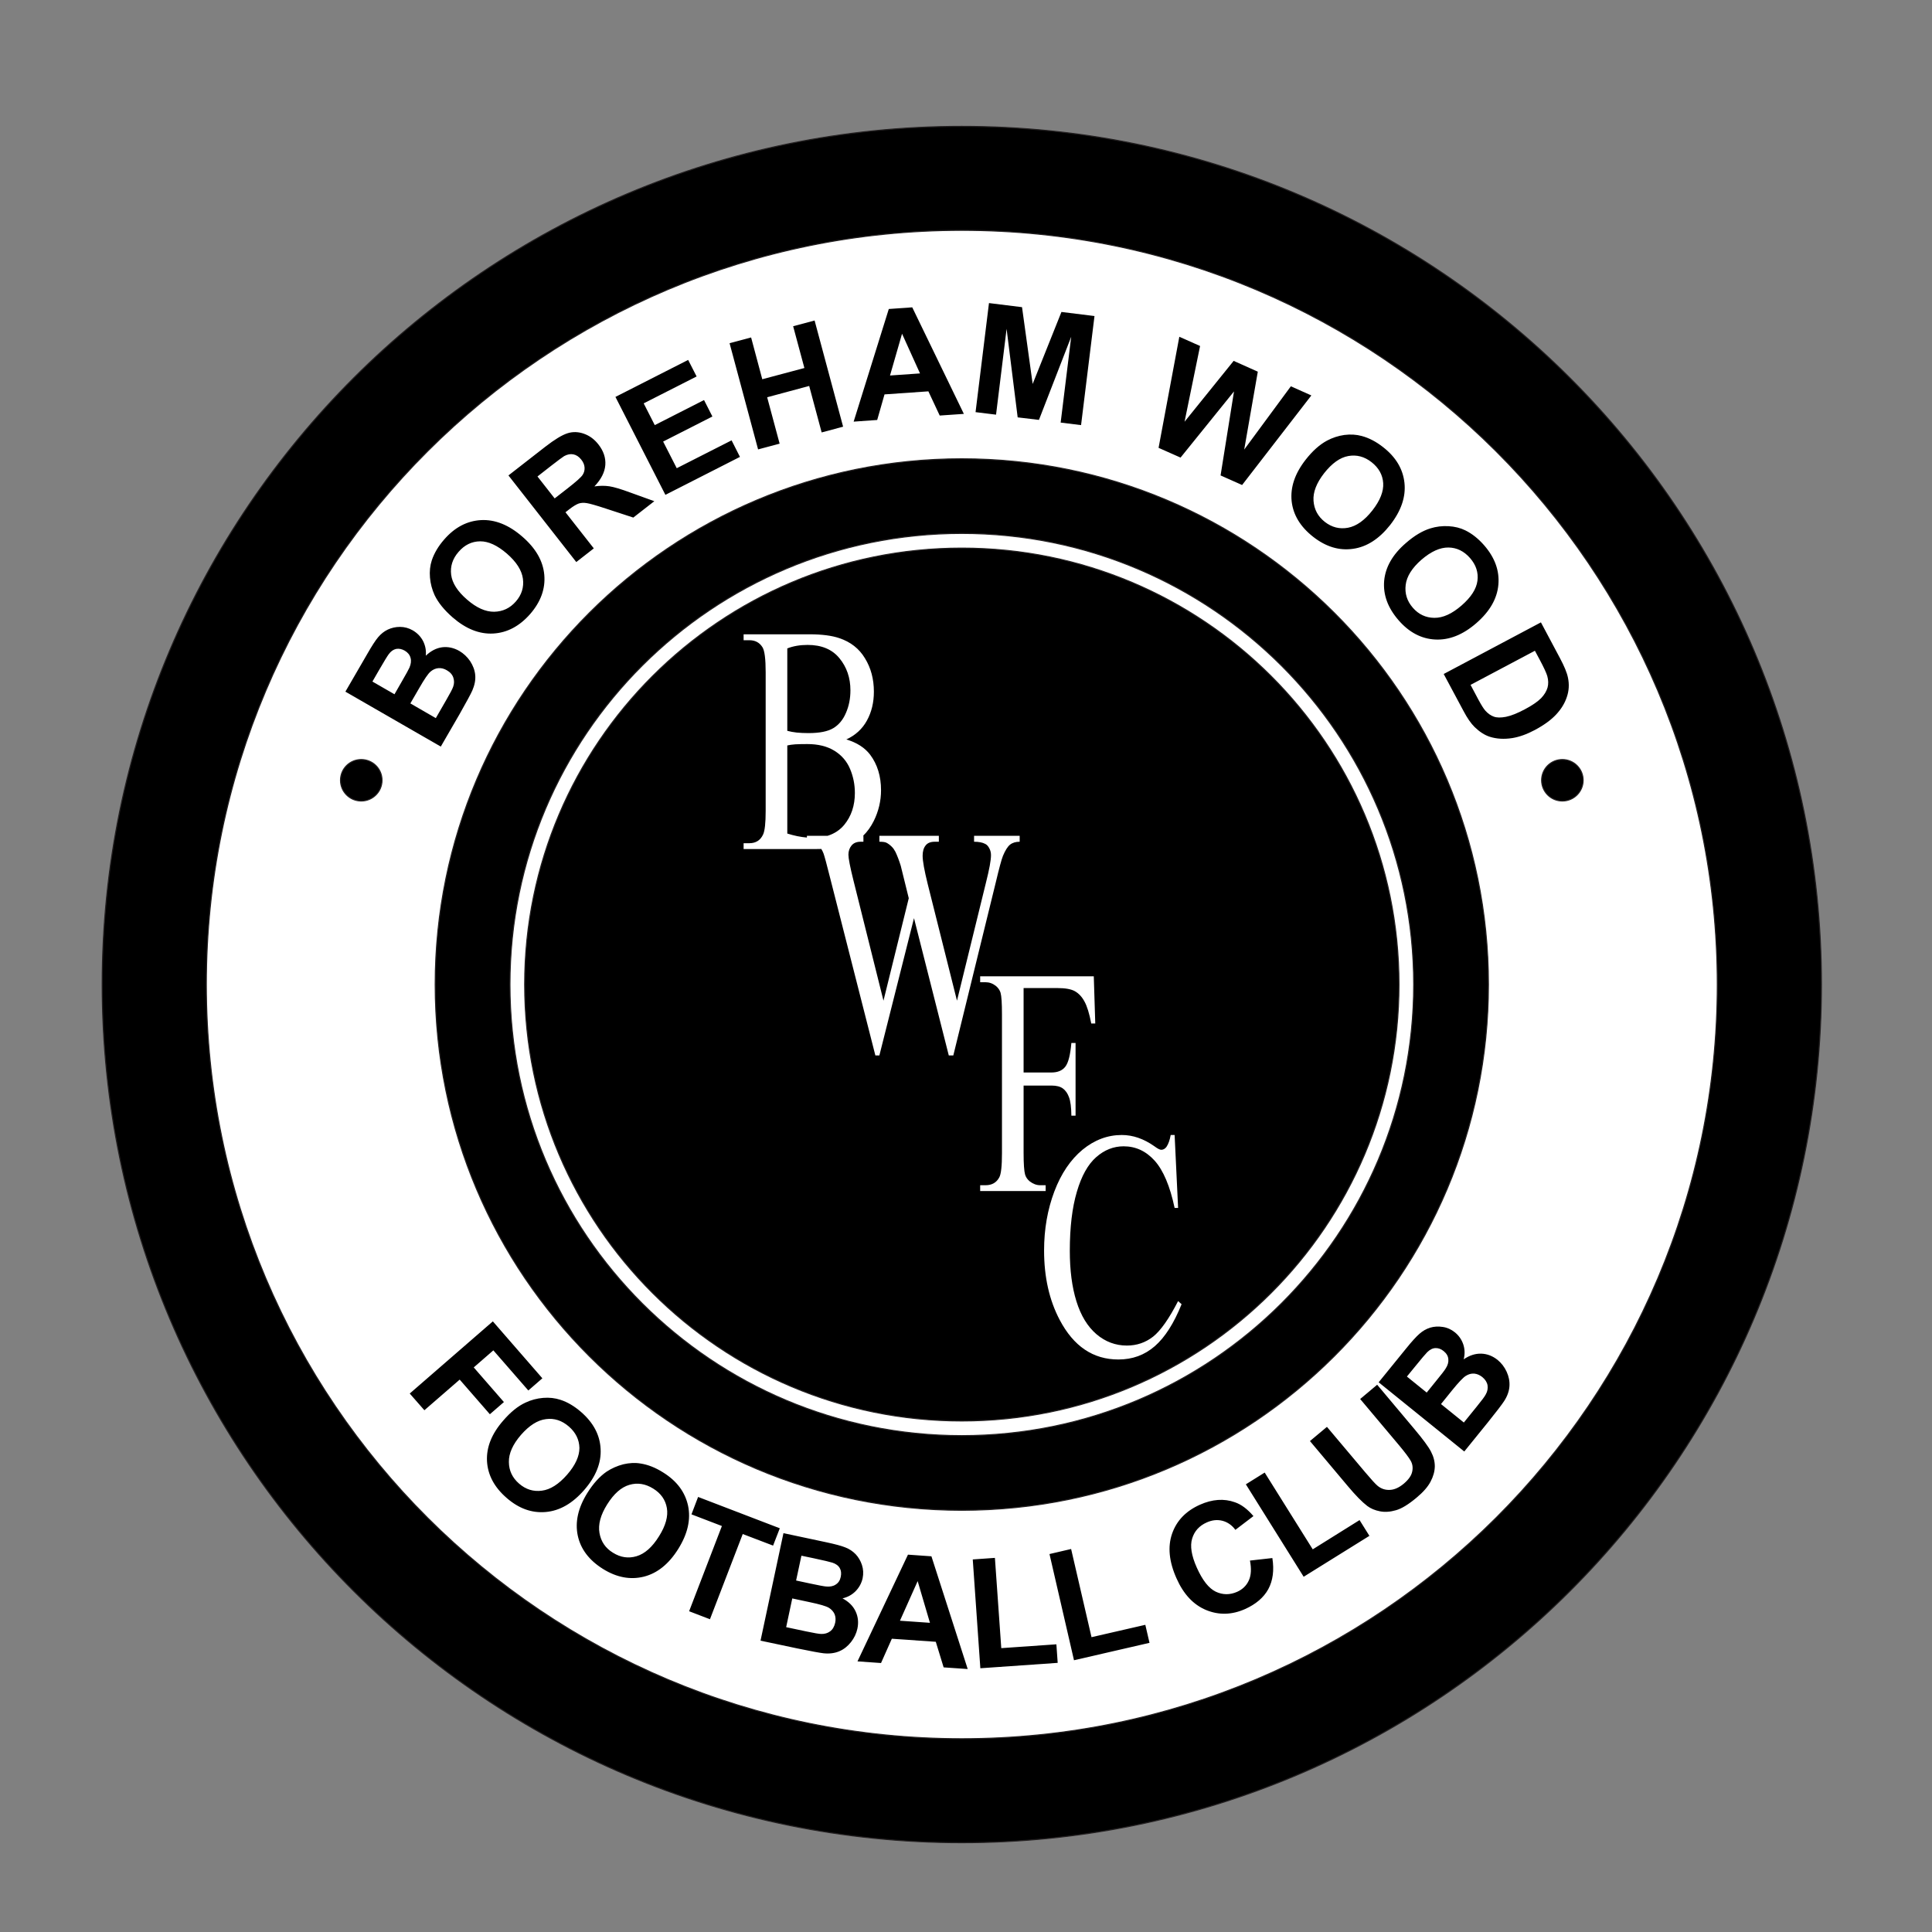
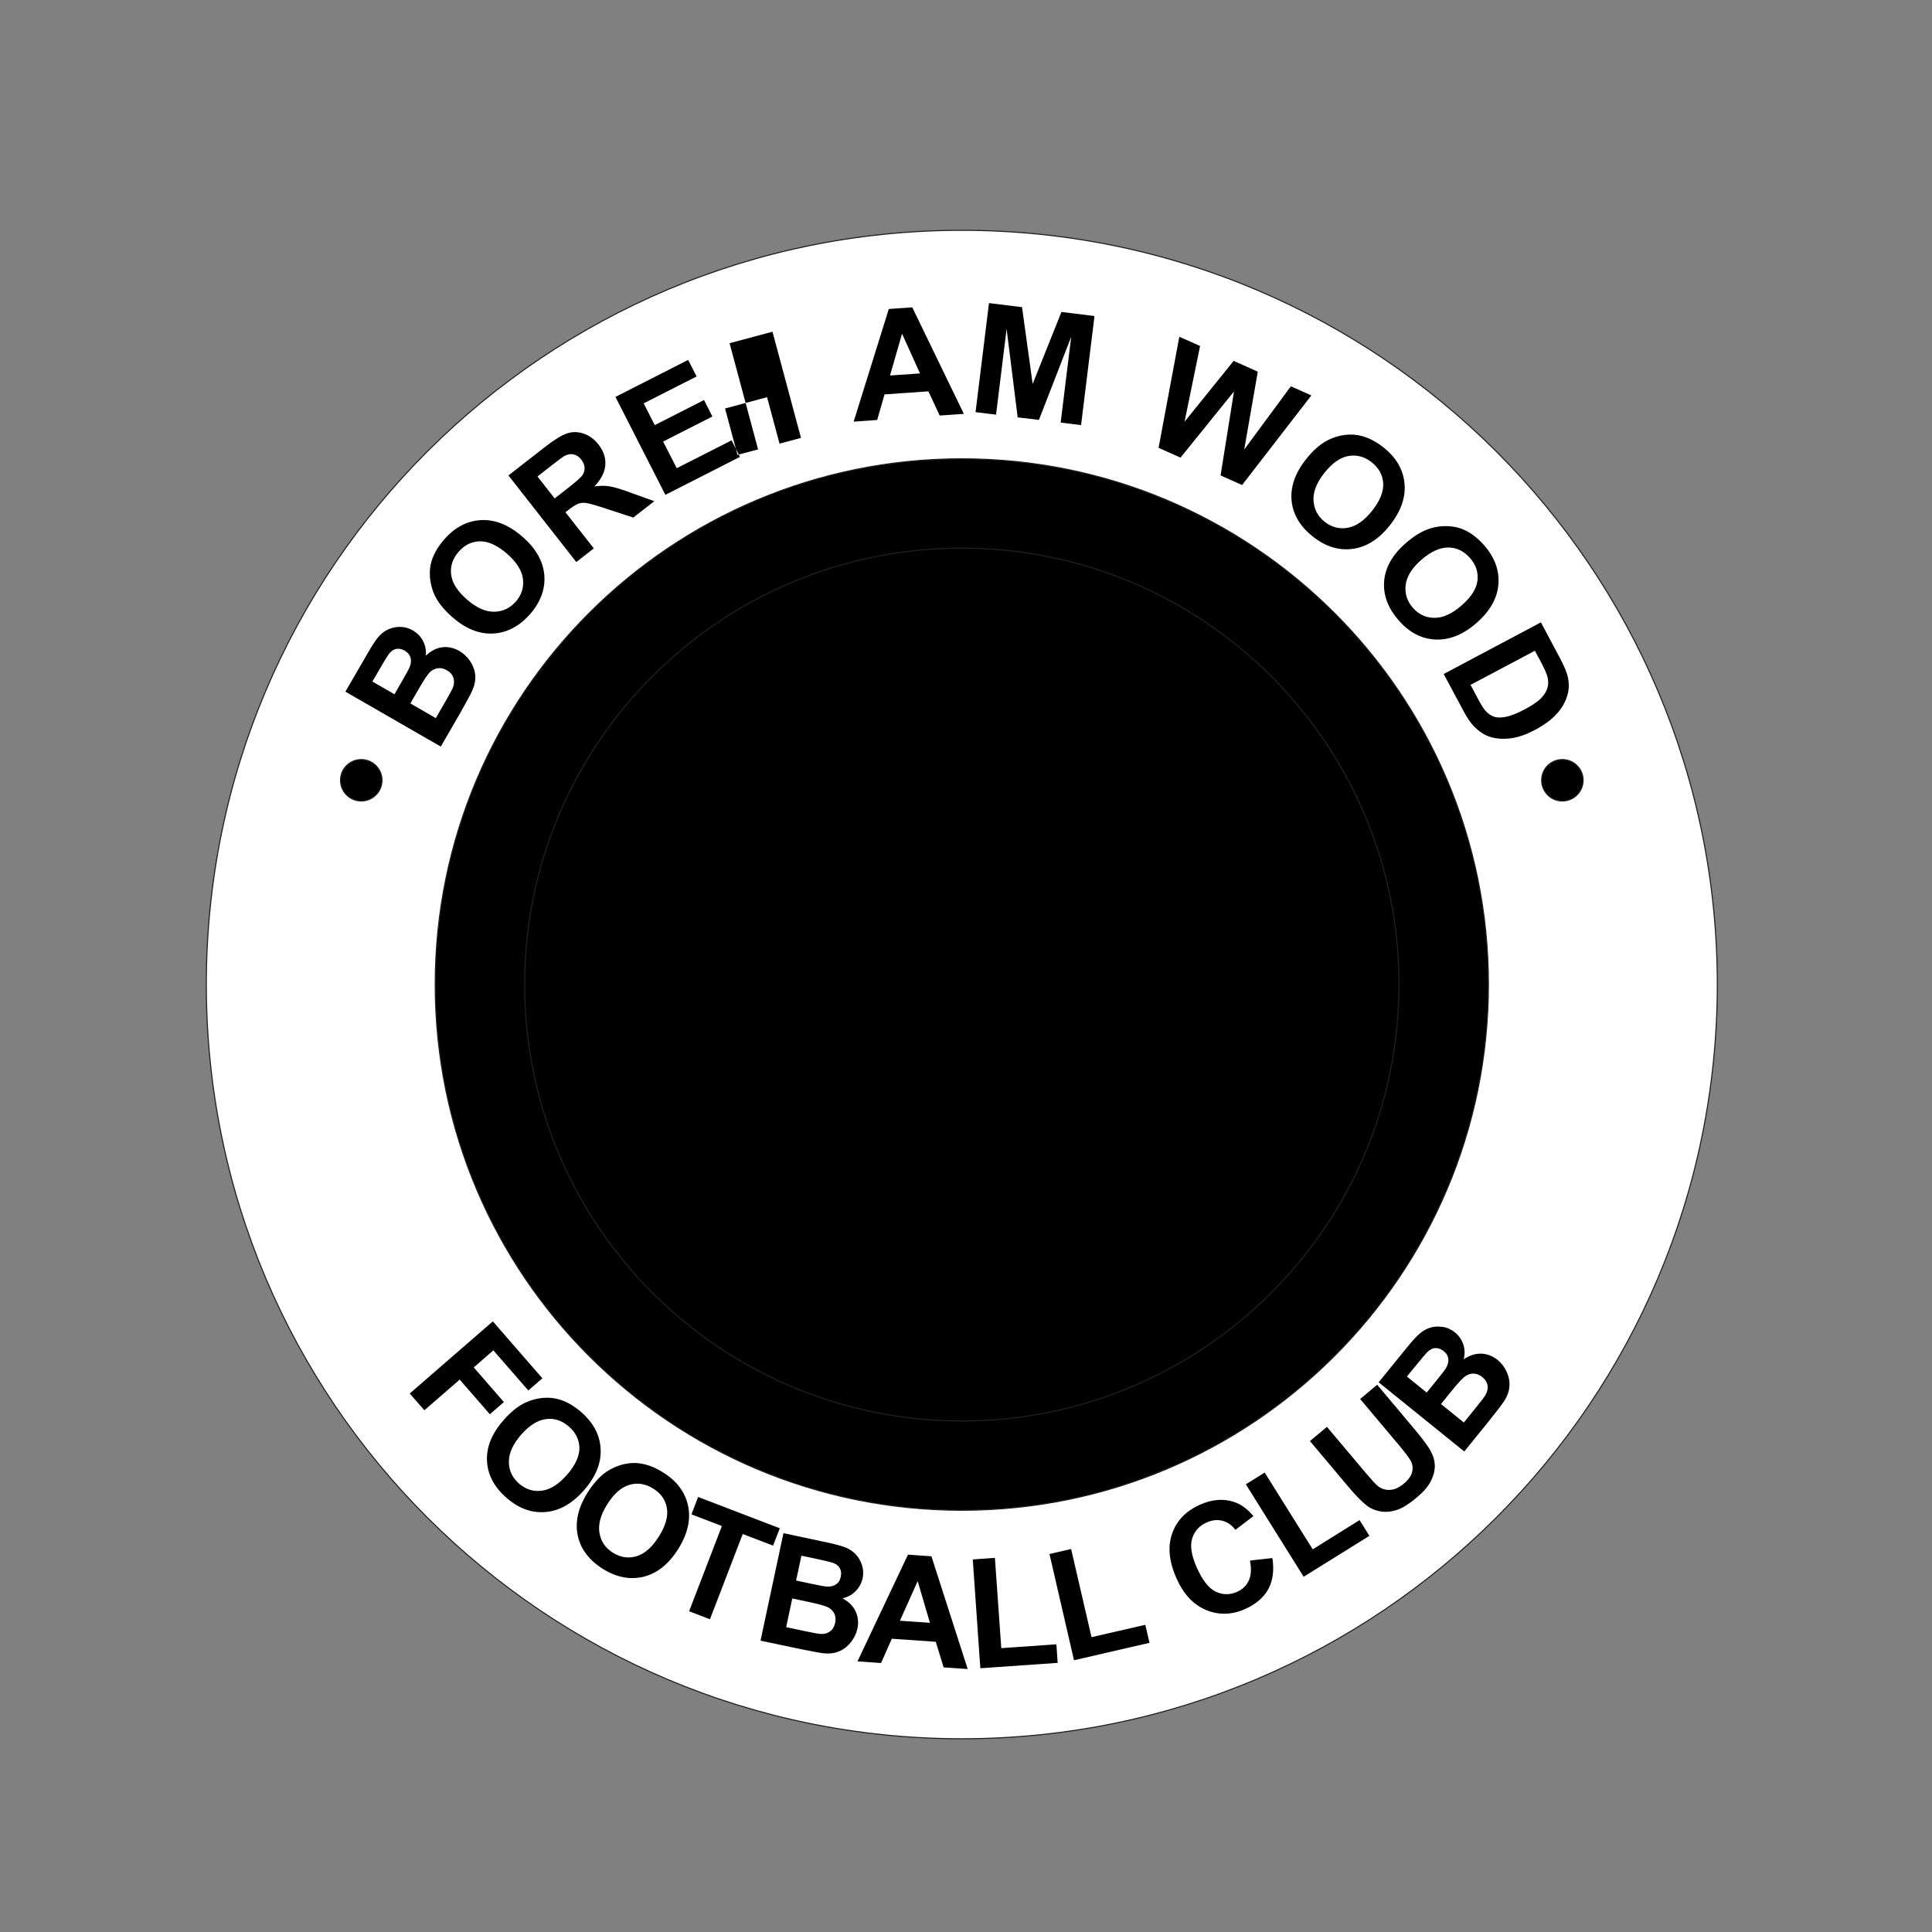
<svg xmlns="http://www.w3.org/2000/svg" version="1.1" id="Слой_1" x="0px" y="0px" viewBox="0 0 1024 1024" style="enable-background:new 0 0 1024 1024;" xml:space="preserve">
  <rect x="0" y="0" width="1024" height="1024" fill="#808080" stroke="none" />
  <style type="text/css">
	.st0{fill-rule:evenodd;clip-rule:evenodd;stroke:#221F20;stroke-width:0.571;stroke-miterlimit:10;}
	.st1{fill-rule:evenodd;clip-rule:evenodd;fill:#FFFFFF;stroke:#221F20;stroke-width:0.571;stroke-miterlimit:10;}
	.st2{fill:#FFFFFF;}
</style>
  <g>
-     <path class="st0" d="M509.761,66.979c251.643,0,455.634,203.65,455.634,454.82   c0,251.217-203.991,454.867-455.634,454.867c-251.596,0-455.59-203.65-455.59-454.867   C54.17,270.629,258.165,66.979,509.761,66.979L509.761,66.979z" />
    <path class="st1" d="M509.761,122.067c221.186,0,400.454,178.967,400.454,399.733   c0,220.814-179.268,399.779-400.454,399.779c-221.14,0-400.409-178.965-400.409-399.779   C109.352,301.033,288.62,122.067,509.761,122.067L509.761,122.067z" />
    <path class="st0" d="M509.761,243.177c154.175,0,279.138,124.755,279.138,278.623   c0,153.913-124.963,278.671-279.138,278.671c-154.128,0-279.094-124.758-279.094-278.671   C230.667,367.932,355.633,243.177,509.761,243.177L509.761,243.177z" />
-     <path class="st1" d="M509.761,282.717c132.313,0,239.534,107.038,239.534,239.083   c0,132.092-107.221,239.13-239.534,239.13c-132.268,0-239.488-107.038-239.488-239.13   C270.273,389.755,377.493,282.717,509.761,282.717L509.761,282.717z" />
    <path class="st0" d="M509.761,290.513c127.968,0,231.723,103.578,231.723,231.286   c0,127.753-103.754,231.334-231.723,231.334c-127.924,0-231.677-103.581-231.677-231.334   C278.084,394.092,381.837,290.513,509.761,290.513L509.761,290.513z" />
-     <path d="M183.065,366.594l11.692-20.162c2.31-4.014,4.159-6.92,5.638-8.673   c1.479-1.753,3.188-3.138,5.129-4.061c1.988-0.923,4.113-1.43,6.47-1.43   s4.622,0.6,6.793,1.846c2.357,1.384,4.206,3.276,5.454,5.675   c1.201,2.4,1.71,4.983,1.433,7.752c2.681-2.538,5.546-4.06,8.689-4.476   c3.097-0.369,6.1,0.277,9.058,1.938c2.265,1.338,4.206,3.138,5.777,5.444   c1.525,2.353,2.449,4.799,2.68,7.382c0.231,2.584-0.324,5.352-1.571,8.213   c-0.786,1.799-3.05,5.951-6.747,12.503l-9.937,17.163L183.065,366.594z    M197.392,361.242l11.693,6.736l3.836-6.69c2.31-3.967,3.651-6.459,4.113-7.474   c0.786-1.892,1.017-3.599,0.554-5.167c-0.416-1.569-1.433-2.815-3.05-3.783   c-1.571-0.877-3.096-1.2-4.575-0.923c-1.479,0.323-2.819,1.246-3.974,2.861   c-0.693,0.922-2.449,3.783-5.223,8.581L197.392,361.242z M217.495,372.822   l13.495,7.797l5.454-9.458c2.126-3.645,3.373-6.043,3.743-7.151   c0.601-1.661,0.601-3.276,0.092-4.844c-0.508-1.569-1.664-2.906-3.466-3.921   c-1.479-0.877-3.004-1.246-4.483-1.108c-1.479,0.138-2.865,0.738-4.159,1.846   c-1.295,1.108-3.236,3.967-5.916,8.628L217.495,372.822z M239.91,327.239   c-4.483-3.922-7.672-7.843-9.567-11.81c-1.34-2.953-2.171-6.044-2.449-9.32   c-0.277-3.276,0.047-6.32,0.971-9.135c1.248-3.737,3.419-7.428,6.516-10.981   c5.638-6.505,12.155-9.919,19.595-10.334c7.394-0.369,14.697,2.538,21.86,8.766   c7.117,6.137,10.999,12.919,11.646,20.254c0.646,7.336-1.849,14.257-7.44,20.716   c-5.685,6.505-12.247,9.965-19.595,10.38   C254.098,336.19,246.935,333.33,239.91,327.239L239.91,327.239z M247.581,317.827   c4.991,4.337,9.752,6.459,14.327,6.413c4.575-0.092,8.411-1.891,11.507-5.444   c3.05-3.506,4.345-7.52,3.744-12.042c-0.602-4.475-3.42-8.904-8.504-13.333   c-5.084-4.383-9.798-6.552-14.188-6.505c-4.437,0.046-8.226,1.891-11.415,5.582   c-3.189,3.645-4.483,7.705-3.929,12.134   C239.679,309.015,242.498,313.444,247.581,317.827L247.581,317.827z M305.442,297.896   l-35.955-45.906l19.549-15.225c4.945-3.829,8.827-6.182,11.693-7.105   c2.865-0.923,5.823-0.83,8.781,0.231c3.004,1.062,5.545,2.953,7.671,5.675   c2.681,3.415,3.929,7.059,3.651,10.889c-0.278,3.829-2.219,7.613-5.777,11.35   c2.912-0.415,5.593-0.415,7.995-0.046c2.403,0.37,6.1,1.476,11.091,3.322   l12.663,4.568l-11.138,8.674l-14.511-4.752c-5.177-1.707-8.596-2.676-10.168-2.907   c-1.617-0.277-3.05-0.185-4.298,0.231c-1.248,0.461-2.958,1.476-5.083,3.137   l-1.895,1.477l15.019,19.147L305.442,297.896z M293.982,264.169l6.885-5.352   c4.437-3.46,7.071-5.813,7.903-7.059c0.832-1.246,1.156-2.584,1.062-3.968   c-0.092-1.43-0.646-2.814-1.755-4.199c-1.202-1.522-2.588-2.445-4.16-2.768   c-1.571-0.323-3.188,0-4.899,0.923c-0.831,0.508-3.143,2.215-6.886,5.121   l-7.256,5.675L293.982,264.169z M352.675,262.278l-26.482-51.905l38.544-19.608   l4.483,8.766l-28.053,14.257l5.87,11.534l26.112-13.288l4.437,8.719   l-26.111,13.288l7.209,14.118l29.069-14.764l4.437,8.766L352.675,262.278z    M401.801,238.194l-15.112-56.287l11.416-3.045l5.916,22.146l22.322-5.952   l-5.962-22.146l11.369-3.045l15.113,56.287l-11.369,3.045l-6.609-24.637   l-22.276,5.998l6.609,24.591L401.801,238.194z M510.869,219.37l-12.801,0.876   l-6.008-12.826l-23.246,1.614l-3.882,13.564l-12.478,0.877l18.625-59.702   l12.432-0.876L510.869,219.37z M487.624,197.916l-9.521-21.038l-6.378,22.146   L487.624,197.916z M517.062,218.447l7.117-57.81l17.518,2.168l5.636,40.693   l15.254-38.156l17.515,2.168l-7.117,57.81l-10.814-1.338l5.592-45.491   l-17.101,44.061l-11.275-1.338l-5.87-46.922l-5.592,45.491L517.062,218.447z    M614.067,237.364l11-58.871l11.001,4.89l-8.228,40.139l26.021-32.25   l12.8,5.721l-7.208,41.293l24.723-33.542l10.862,4.844l-36.696,47.475   l-11.414-5.075l7.117-44.523l-28.329,35.065L614.067,237.364z M692.034,243.638   c3.65-4.66,7.439-8.028,11.323-10.104c2.864-1.523,5.914-2.538,9.195-2.999   c3.284-0.415,6.334-0.231,9.198,0.554c3.789,1.015,7.581,2.953,11.323,5.905   c6.748,5.26,10.536,11.581,11.323,18.962c0.786,7.382-1.755,14.81-7.578,22.285   c-5.822,7.382-12.387,11.627-19.69,12.642   c-7.3,1.061-14.326-1.061-21.073-6.321c-6.839-5.353-10.675-11.673-11.462-18.963   C683.853,258.264,686.303,250.974,692.034,243.638L692.034,243.638z M701.832,250.789   c-4.067,5.214-5.961,10.104-5.639,14.625c0.322,4.568,2.311,8.305,6.009,11.212   c3.697,2.86,7.764,3.922,12.248,3.091c4.436-0.831,8.781-3.876,12.939-9.182   c4.114-5.26,6.009-10.104,5.731-14.487c-0.278-4.382-2.359-8.074-6.148-11.072   c-3.836-2.999-7.947-4.06-12.339-3.276   C710.243,242.485,705.99,245.53,701.832,250.789L701.832,250.789z M745.133,287.838   c4.484-3.922,8.828-6.505,13.034-7.797c3.097-0.969,6.331-1.338,9.611-1.154   c3.284,0.185,6.239,0.923,8.876,2.215c3.558,1.753,6.886,4.383,10.028,7.981   c5.639,6.506,8.134,13.426,7.486,20.809c-0.647,7.381-4.528,14.164-11.692,20.392   c-7.117,6.182-14.373,9.043-21.768,8.674c-7.347-0.369-13.864-3.784-19.456-10.242   c-5.683-6.552-8.225-13.472-7.625-20.808   C734.275,300.618,738.111,293.882,745.133,287.838L745.133,287.838z M753.362,296.696   c-4.945,4.338-7.764,8.767-8.32,13.288c-0.556,4.567,0.695,8.581,3.789,12.134   c3.05,3.506,6.842,5.305,11.417,5.352c4.528,0.046,9.333-2.123,14.417-6.552   c5.039-4.383,7.859-8.766,8.411-13.103c0.556-4.383-0.739-8.397-3.928-12.042   c-3.189-3.645-7.025-5.537-11.462-5.583   C763.203,290.145,758.445,292.313,753.362,296.696L753.362,296.696z M816.722,329.869   l10.12,19.009c2.264,4.244,3.698,7.705,4.206,10.289   c0.739,3.506,0.556,6.92-0.6,10.289c-1.108,3.367-3.05,6.459-5.731,9.319   c-2.681,2.861-6.425,5.583-11.275,8.167c-4.253,2.261-8.181,3.645-11.831,4.244   c-4.392,0.692-8.411,0.462-12.017-0.692c-2.728-0.876-5.361-2.584-7.995-5.121   c-1.942-1.891-3.928-4.752-5.961-8.627l-10.445-19.516L816.722,329.869z    M813.533,344.91l-34.107,18.086l4.114,7.751   c1.569,2.907,2.816,4.937,3.833,6.044c1.342,1.43,2.775,2.491,4.392,3.045   c1.617,0.599,3.742,0.599,6.422,0.092c2.681-0.554,6.009-1.846,9.984-3.968   c4.019-2.123,6.839-4.106,8.642-5.905c1.756-1.846,2.867-3.738,3.42-5.629   c0.508-1.892,0.464-3.922-0.139-6.09c-0.461-1.615-1.803-4.522-4.067-8.767   L813.533,344.91z" />
+     <path d="M183.065,366.594l11.692-20.162c2.31-4.014,4.159-6.92,5.638-8.673   c1.479-1.753,3.188-3.138,5.129-4.061c1.988-0.923,4.113-1.43,6.47-1.43   s4.622,0.6,6.793,1.846c2.357,1.384,4.206,3.276,5.454,5.675   c1.201,2.4,1.71,4.983,1.433,7.752c2.681-2.538,5.546-4.06,8.689-4.476   c3.097-0.369,6.1,0.277,9.058,1.938c2.265,1.338,4.206,3.138,5.777,5.444   c1.525,2.353,2.449,4.799,2.68,7.382c0.231,2.584-0.324,5.352-1.571,8.213   c-0.786,1.799-3.05,5.951-6.747,12.503l-9.937,17.163L183.065,366.594z    M197.392,361.242l11.693,6.736l3.836-6.69c2.31-3.967,3.651-6.459,4.113-7.474   c0.786-1.892,1.017-3.599,0.554-5.167c-0.416-1.569-1.433-2.815-3.05-3.783   c-1.571-0.877-3.096-1.2-4.575-0.923c-1.479,0.323-2.819,1.246-3.974,2.861   c-0.693,0.922-2.449,3.783-5.223,8.581L197.392,361.242z M217.495,372.822   l13.495,7.797l5.454-9.458c2.126-3.645,3.373-6.043,3.743-7.151   c0.601-1.661,0.601-3.276,0.092-4.844c-0.508-1.569-1.664-2.906-3.466-3.921   c-1.479-0.877-3.004-1.246-4.483-1.108c-1.479,0.138-2.865,0.738-4.159,1.846   c-1.295,1.108-3.236,3.967-5.916,8.628L217.495,372.822z M239.91,327.239   c-4.483-3.922-7.672-7.843-9.567-11.81c-1.34-2.953-2.171-6.044-2.449-9.32   c-0.277-3.276,0.047-6.32,0.971-9.135c1.248-3.737,3.419-7.428,6.516-10.981   c5.638-6.505,12.155-9.919,19.595-10.334c7.394-0.369,14.697,2.538,21.86,8.766   c7.117,6.137,10.999,12.919,11.646,20.254c0.646,7.336-1.849,14.257-7.44,20.716   c-5.685,6.505-12.247,9.965-19.595,10.38   C254.098,336.19,246.935,333.33,239.91,327.239L239.91,327.239z M247.581,317.827   c4.991,4.337,9.752,6.459,14.327,6.413c4.575-0.092,8.411-1.891,11.507-5.444   c3.05-3.506,4.345-7.52,3.744-12.042c-0.602-4.475-3.42-8.904-8.504-13.333   c-5.084-4.383-9.798-6.552-14.188-6.505c-4.437,0.046-8.226,1.891-11.415,5.582   c-3.189,3.645-4.483,7.705-3.929,12.134   C239.679,309.015,242.498,313.444,247.581,317.827L247.581,317.827z M305.442,297.896   l-35.955-45.906l19.549-15.225c4.945-3.829,8.827-6.182,11.693-7.105   c2.865-0.923,5.823-0.83,8.781,0.231c3.004,1.062,5.545,2.953,7.671,5.675   c2.681,3.415,3.929,7.059,3.651,10.889c-0.278,3.829-2.219,7.613-5.777,11.35   c2.912-0.415,5.593-0.415,7.995-0.046c2.403,0.37,6.1,1.476,11.091,3.322   l12.663,4.568l-11.138,8.674l-14.511-4.752c-5.177-1.707-8.596-2.676-10.168-2.907   c-1.617-0.277-3.05-0.185-4.298,0.231c-1.248,0.461-2.958,1.476-5.083,3.137   l-1.895,1.477l15.019,19.147L305.442,297.896z M293.982,264.169l6.885-5.352   c4.437-3.46,7.071-5.813,7.903-7.059c0.832-1.246,1.156-2.584,1.062-3.968   c-0.092-1.43-0.646-2.814-1.755-4.199c-1.202-1.522-2.588-2.445-4.16-2.768   c-1.571-0.323-3.188,0-4.899,0.923c-0.831,0.508-3.143,2.215-6.886,5.121   l-7.256,5.675L293.982,264.169z M352.675,262.278l-26.482-51.905l38.544-19.608   l4.483,8.766l-28.053,14.257l5.87,11.534l26.112-13.288l4.437,8.719   l-26.111,13.288l7.209,14.118l29.069-14.764l4.437,8.766L352.675,262.278z    M401.801,238.194l-15.112-56.287l11.416-3.045l5.916,22.146l-5.962-22.146l11.369-3.045l15.113,56.287l-11.369,3.045l-6.609-24.637   l-22.276,5.998l6.609,24.591L401.801,238.194z M510.869,219.37l-12.801,0.876   l-6.008-12.826l-23.246,1.614l-3.882,13.564l-12.478,0.877l18.625-59.702   l12.432-0.876L510.869,219.37z M487.624,197.916l-9.521-21.038l-6.378,22.146   L487.624,197.916z M517.062,218.447l7.117-57.81l17.518,2.168l5.636,40.693   l15.254-38.156l17.515,2.168l-7.117,57.81l-10.814-1.338l5.592-45.491   l-17.101,44.061l-11.275-1.338l-5.87-46.922l-5.592,45.491L517.062,218.447z    M614.067,237.364l11-58.871l11.001,4.89l-8.228,40.139l26.021-32.25   l12.8,5.721l-7.208,41.293l24.723-33.542l10.862,4.844l-36.696,47.475   l-11.414-5.075l7.117-44.523l-28.329,35.065L614.067,237.364z M692.034,243.638   c3.65-4.66,7.439-8.028,11.323-10.104c2.864-1.523,5.914-2.538,9.195-2.999   c3.284-0.415,6.334-0.231,9.198,0.554c3.789,1.015,7.581,2.953,11.323,5.905   c6.748,5.26,10.536,11.581,11.323,18.962c0.786,7.382-1.755,14.81-7.578,22.285   c-5.822,7.382-12.387,11.627-19.69,12.642   c-7.3,1.061-14.326-1.061-21.073-6.321c-6.839-5.353-10.675-11.673-11.462-18.963   C683.853,258.264,686.303,250.974,692.034,243.638L692.034,243.638z M701.832,250.789   c-4.067,5.214-5.961,10.104-5.639,14.625c0.322,4.568,2.311,8.305,6.009,11.212   c3.697,2.86,7.764,3.922,12.248,3.091c4.436-0.831,8.781-3.876,12.939-9.182   c4.114-5.26,6.009-10.104,5.731-14.487c-0.278-4.382-2.359-8.074-6.148-11.072   c-3.836-2.999-7.947-4.06-12.339-3.276   C710.243,242.485,705.99,245.53,701.832,250.789L701.832,250.789z M745.133,287.838   c4.484-3.922,8.828-6.505,13.034-7.797c3.097-0.969,6.331-1.338,9.611-1.154   c3.284,0.185,6.239,0.923,8.876,2.215c3.558,1.753,6.886,4.383,10.028,7.981   c5.639,6.506,8.134,13.426,7.486,20.809c-0.647,7.381-4.528,14.164-11.692,20.392   c-7.117,6.182-14.373,9.043-21.768,8.674c-7.347-0.369-13.864-3.784-19.456-10.242   c-5.683-6.552-8.225-13.472-7.625-20.808   C734.275,300.618,738.111,293.882,745.133,287.838L745.133,287.838z M753.362,296.696   c-4.945,4.338-7.764,8.767-8.32,13.288c-0.556,4.567,0.695,8.581,3.789,12.134   c3.05,3.506,6.842,5.305,11.417,5.352c4.528,0.046,9.333-2.123,14.417-6.552   c5.039-4.383,7.859-8.766,8.411-13.103c0.556-4.383-0.739-8.397-3.928-12.042   c-3.189-3.645-7.025-5.537-11.462-5.583   C763.203,290.145,758.445,292.313,753.362,296.696L753.362,296.696z M816.722,329.869   l10.12,19.009c2.264,4.244,3.698,7.705,4.206,10.289   c0.739,3.506,0.556,6.92-0.6,10.289c-1.108,3.367-3.05,6.459-5.731,9.319   c-2.681,2.861-6.425,5.583-11.275,8.167c-4.253,2.261-8.181,3.645-11.831,4.244   c-4.392,0.692-8.411,0.462-12.017-0.692c-2.728-0.876-5.361-2.584-7.995-5.121   c-1.942-1.891-3.928-4.752-5.961-8.627l-10.445-19.516L816.722,329.869z    M813.533,344.91l-34.107,18.086l4.114,7.751   c1.569,2.907,2.816,4.937,3.833,6.044c1.342,1.43,2.775,2.491,4.392,3.045   c1.617,0.599,3.742,0.599,6.422,0.092c2.681-0.554,6.009-1.846,9.984-3.968   c4.019-2.123,6.839-4.106,8.642-5.905c1.756-1.846,2.867-3.738,3.42-5.629   c0.508-1.892,0.464-3.922-0.139-6.09c-0.461-1.615-1.803-4.522-4.067-8.767   L813.533,344.91z" />
    <path d="M217.172,738.6l44.043-38.25l26.25,30.176l-7.441,6.457l-18.533-21.269   l-10.398,9.043l15.99,18.364l-7.441,6.457l-15.99-18.361l-18.717,16.239   L217.172,738.6z M266.715,752.948c3.882-4.522,7.81-7.704,11.831-9.551   c2.911-1.383,6.054-2.213,9.336-2.491c3.281-0.275,6.332,0.095,9.15,1.017   c3.743,1.2,7.394,3.366,10.999,6.504c6.47,5.63,9.937,12.134,10.306,19.516   c0.416,7.382-2.495,14.673-8.734,21.824c-6.193,7.104-12.94,10.978-20.335,11.626   c-7.348,0.644-14.235-1.8-20.704-7.43   c-6.563-5.674-10.029-12.178-10.445-19.516   C257.749,767.065,260.614,759.916,266.715,752.948L266.715,752.948z M276.096,760.56   c-4.298,4.983-6.471,9.782-6.377,14.348c0.046,4.569,1.848,8.352,5.407,11.443   c3.559,3.091,7.579,4.338,12.061,3.738c4.483-0.553,8.966-3.413,13.403-8.491   c4.39-5.027,6.516-9.782,6.516-14.164c-0.092-4.383-1.941-8.165-5.592-11.348   c-3.697-3.186-7.718-4.522-12.155-3.922   C284.924,752.717,280.533,755.486,276.096,760.56L276.096,760.56z M311.312,791.289   c3.142-5.03,6.563-8.768,10.167-11.26c2.727-1.797,5.685-3.091,8.873-3.922   c3.189-0.736,6.239-0.922,9.151-0.414c3.928,0.6,7.902,2.169,11.923,4.705   c7.302,4.522,11.692,10.429,13.264,17.672c1.525,7.243-0.185,14.9-5.222,22.93   c-4.991,7.982-11.091,12.873-18.255,14.673   c-7.164,1.752-14.373,0.414-21.629-4.108   c-7.348-4.613-11.831-10.517-13.356-17.669   C304.704,806.697,306.413,799.132,311.312,791.289L311.312,791.289z M321.803,797.379   c-3.512,5.583-4.852,10.656-4.067,15.131c0.785,4.522,3.143,8.029,7.164,10.473   c3.974,2.491,8.134,3.138,12.478,1.847c4.344-1.291,8.318-4.799,11.877-10.521   c3.559-5.627,4.945-10.656,4.206-14.995c-0.74-4.335-3.143-7.796-7.256-10.334   c-4.159-2.583-8.365-3.23-12.616-1.983   C329.29,788.242,325.361,791.702,321.803,797.379L321.803,797.379z M365.246,853.99   l17.376-45.171l-16.129-6.182l3.513-9.226l43.304,16.608l-3.559,9.182   l-16.083-6.135l-17.377,45.167L365.246,853.99z M415.25,812.605l22.784,4.844   c4.529,0.969,7.857,1.844,10.029,2.722c2.126,0.831,3.929,2.03,5.454,3.6   c1.479,1.569,2.588,3.461,3.327,5.674c0.74,2.261,0.878,4.613,0.37,7.06   c-0.602,2.674-1.849,4.935-3.744,6.874c-1.941,1.939-4.251,3.183-6.932,3.783   c3.281,1.752,5.592,4.013,6.932,6.874c1.34,2.816,1.664,5.908,0.971,9.182   c-0.555,2.583-1.711,4.983-3.42,7.152c-1.756,2.213-3.79,3.83-6.193,4.844   c-2.404,1.017-5.176,1.386-8.319,1.061c-1.941-0.231-6.608-1.061-13.957-2.583   l-19.456-4.105L415.25,812.605z M424.77,824.552l-2.819,13.151l7.533,1.613   c4.483,0.969,7.302,1.478,8.412,1.569c2.033,0.183,3.743-0.139,5.083-1.061   c1.386-0.878,2.265-2.217,2.634-4.06c0.369-1.8,0.231-3.322-0.508-4.613   c-0.74-1.339-2.079-2.308-3.928-2.908c-1.11-0.369-4.39-1.152-9.798-2.308   L424.77,824.552z M419.918,847.207l-3.235,15.225l10.675,2.261   c4.159,0.875,6.793,1.336,7.949,1.336c1.802,0.047,3.374-0.414,4.668-1.383   c1.34-0.969,2.219-2.491,2.681-4.522c0.37-1.708,0.231-3.23-0.324-4.613   c-0.601-1.339-1.617-2.491-3.05-3.369c-1.479-0.875-4.807-1.844-10.075-2.952   L419.918,847.207z M512.903,884.623l-12.755-0.878l-4.159-13.561l-23.293-1.617   l-5.731,12.873l-12.478-0.878l26.759-56.563l12.432,0.875L512.903,884.623z    M492.892,860.124l-6.516-22.099l-9.382,20.991L492.892,860.124z M519.603,884.21   l-4.019-57.674l11.739-0.83l3.372,47.845l29.21-2.03l0.692,9.829   L519.603,884.21z M569.239,879.963l-12.987-56.288l11.462-2.674l10.814,46.737   l28.517-6.552l2.217,9.551L569.239,879.963z M662.502,827.135l11.875-1.336   c1.017,6.504,0.278,11.995-2.169,16.517c-2.45,4.43-6.564,7.935-12.295,10.518   c-7.069,3.138-13.956,3.277-20.659,0.508c-6.744-2.813-11.967-8.396-15.664-16.747   c-3.975-8.86-4.761-16.794-2.359-23.716c2.403-6.921,7.347-12.043,14.79-15.364   c6.517-2.905,12.709-3.366,18.487-1.291c3.419,1.156,6.7,3.647,9.842,7.338   l-9.567,7.287c-1.847-2.491-4.111-4.061-6.839-4.796   c-2.725-0.695-5.5-0.417-8.364,0.875c-3.928,1.755-6.517,4.569-7.717,8.538   c-1.203,3.922-0.373,9.043,2.447,15.361c3.006,6.738,6.334,10.982,10.031,12.781   c3.694,1.752,7.486,1.8,11.367,0.092c2.867-1.291,4.945-3.274,6.195-6.043   C663.15,834.934,663.333,831.426,662.502,827.135L662.502,827.135z M690.97,835.717   l-30.64-48.998l9.981-6.227l25.465,40.69l24.818-15.5l5.222,8.352   L690.97,835.717z M694.298,763.79l9.011-7.521l20.334,24.129   c3.236,3.83,5.409,6.23,6.609,7.199c1.895,1.522,4.067,2.213,6.425,2.074   c2.403-0.092,4.853-1.2,7.395-3.322c2.542-2.166,4.02-4.291,4.436-6.413   c0.461-2.122,0.139-4.105-0.878-5.813c-1.017-1.752-3.006-4.383-5.961-7.935   l-20.751-24.685l9.011-7.565l19.687,23.438c4.531,5.396,7.486,9.365,8.828,11.995   c1.386,2.63,2.033,5.213,2.033,7.843c-0.047,2.63-0.786,5.305-2.22,8.029   c-1.433,2.766-3.928,5.626-7.486,8.579c-4.253,3.555-7.903,5.816-10.953,6.646   c-3.003,0.875-5.822,1.061-8.412,0.553c-2.633-0.508-4.853-1.43-6.7-2.813   c-2.728-2.078-6.192-5.582-10.397-10.612L694.298,763.79z M730.716,732.648   l14.695-18.086c2.911-3.599,5.222-6.138,6.978-7.66   c1.711-1.522,3.606-2.583,5.686-3.23c2.078-0.6,4.25-0.736,6.609-0.369   c2.311,0.325,4.484,1.295,6.422,2.861c2.128,1.708,3.606,3.877,4.484,6.46   c0.83,2.583,0.878,5.213,0.186,7.843c3.05-2.074,6.144-3.091,9.289-3   c3.142,0.095,6.005,1.2,8.642,3.277c2.033,1.661,3.697,3.783,4.853,6.321   c1.153,2.535,1.661,5.074,1.478,7.704c-0.186,2.583-1.108,5.213-2.82,7.843   c-1.064,1.661-3.928,5.443-8.642,11.304l-12.478,15.408L730.716,732.648z    M745.689,729.601l10.492,8.49l4.85-5.999c2.914-3.552,4.67-5.813,5.222-6.782   c1.111-1.705,1.572-3.366,1.389-4.983c-0.139-1.613-0.973-2.996-2.45-4.196   c-1.386-1.156-2.867-1.661-4.345-1.617c-1.525,0.047-2.959,0.786-4.392,2.169   c-0.831,0.831-3.003,3.369-6.47,7.66L745.689,729.601z M763.759,744.182   l12.109,9.782l6.839-8.443c2.681-3.277,4.297-5.447,4.806-6.508   c0.878-1.522,1.156-3.135,0.925-4.752c-0.278-1.614-1.2-3.091-2.82-4.43   c-1.386-1.061-2.772-1.661-4.297-1.797c-1.478-0.095-2.911,0.275-4.389,1.197   c-1.433,0.878-3.836,3.416-7.212,7.569L763.759,744.182z" />
    <path class="st0" d="M191.476,402.581c6.055,0,10.999,4.89,10.999,10.98   c0,6.044-4.945,10.981-10.999,10.981c-6.1,0-10.999-4.937-10.999-10.981   C180.477,407.472,185.376,402.581,191.476,402.581L191.476,402.581z" />
    <path class="st0" d="M828.089,402.581c6.056,0,11.001,4.89,11.001,10.98   c0,6.044-4.945,10.981-11.001,10.981c-6.1,0-10.997-4.937-10.997-10.981   C817.092,407.472,821.989,402.581,828.089,402.581L828.089,402.581z" />
-     <path class="st2" d="M448.571,391.923c5.592,1.661,9.798,4.383,12.617,8.075   c3.835,5.12,5.777,11.395,5.777,18.87c0,5.629-1.294,11.073-3.836,16.24   c-1.572,3.137-3.467,5.767-5.685,7.89h0.185v3.137h-1.433   c-2.126,0-3.743,0.646-4.852,1.984c-1.109,1.338-1.664,2.999-1.664,4.891   c0,1.938,0.879,6.459,2.635,13.518l15.944,63.853l13.403-54.303l-2.357-9.551   l-1.895-7.658c-0.878-2.814-1.803-5.26-2.82-7.382   c-0.554-1.061-1.155-1.938-1.941-2.722c-0.97-0.969-1.987-1.707-2.958-2.168   c-0.785-0.324-1.941-0.462-3.604-0.462v-3.137h31.519v3.137h-2.126   c-2.265,0-3.882,0.646-4.899,1.984c-1.063,1.338-1.572,3.138-1.572,5.444   c0,2.861,0.924,7.844,2.681,14.949l15.528,61.869l15.39-62.699   c1.756-6.967,2.633-11.719,2.633-14.442c0-1.291-0.278-2.491-0.878-3.599   c-0.556-1.108-1.295-1.938-2.172-2.353c-1.478-0.784-3.467-1.153-5.917-1.153   v-3.137h24.17v3.137c-2.078,0-3.789,0.508-5.128,1.568   c-1.294,1.062-2.542,3.045-3.745,5.952c-0.786,1.984-2.033,6.644-3.789,14.026   L505.278,559.401h-2.404l-18.44-72.758l-18.347,72.758h-2.127l-24.078-94.488   c-1.756-7.059-2.911-11.211-3.374-12.504c-0.369-0.923-0.739-1.753-1.201-2.445   c-0.97,0-1.941,0.047-2.958,0.047H394.13v-3.091h3.05   c3.374,0,5.823-1.523,7.256-4.568c0.924-1.937,1.386-6.09,1.386-12.503v-73.543   c0-7.013-0.555-11.488-1.71-13.287c-1.572-2.491-3.882-3.691-6.932-3.691h-3.05   v-3.138h34.985c6.516,0,11.785,0.692,15.713,2.03   c5.961,1.984,10.537,5.537,13.633,10.704c3.143,5.121,4.714,10.981,4.714,17.671   c0,5.675-1.201,10.796-3.698,15.318C457.029,386.387,453.378,389.709,448.571,391.923   L448.571,391.923z M622.573,601.572l1.847,38.663h-1.847   c-2.45-11.582-6.009-19.933-10.54-25.007c-4.619-5.121-10.072-7.66-16.498-7.66   c-5.36,0-10.213,1.939-14.558,5.769c-4.345,3.83-7.764,9.918-10.214,18.317   c-2.494,8.396-3.742,18.869-3.742,31.325c0,10.29,1.156,19.194,3.511,26.763   c2.358,7.565,5.87,13.331,10.584,17.391c4.714,4.016,10.12,6.043,16.13,6.043   c5.267,0,9.889-1.566,13.956-4.752c3.975-3.183,8.411-9.457,13.217-18.822   l1.85,1.661c-4.067,10.104-8.781,17.53-14.19,22.238   c-5.406,4.705-11.831,7.057-19.319,7.057c-13.4,0-23.754-7.013-31.101-20.991   c-5.5-10.426-8.273-22.655-8.273-36.772c0-11.351,1.847-21.777,5.453-31.328   c3.606-9.504,8.595-16.839,14.929-22.099c6.375-5.213,13.309-7.796,20.797-7.796   c5.87,0,11.645,1.983,17.328,5.996c1.664,1.247,2.867,1.847,3.606,1.847   c1.017,0,1.989-0.508,2.772-1.569c1.017-1.522,1.759-3.644,2.22-6.274H622.573z    M542.526,523.69v44.754h14.742c3.375,0,5.87-1.061,7.442-3.183   c1.569-2.078,2.586-6.23,3.142-12.456h2.22v38.524h-2.22   c-0.047-4.43-0.461-7.66-1.247-9.734c-0.739-2.078-1.85-3.647-3.237-4.66   c-1.339-1.017-3.372-1.569-6.1-1.569h-14.742v35.755   c0,5.769,0.278,9.599,0.786,11.398c0.417,1.43,1.247,2.63,2.494,3.644   c1.759,1.339,3.606,2.03,5.5,2.03h2.911v3.091h-34.707v-3.091h2.864   c3.328,0,5.778-1.383,7.256-4.152c0.972-1.752,1.433-6.091,1.433-12.92V537.58   c0-5.721-0.231-9.551-0.739-11.395c-0.417-1.386-1.247-2.586-2.45-3.6   c-1.708-1.337-3.558-1.985-5.5-1.985h-2.864v-3.137h60.219l0.786,25.008h-2.128   c-1.017-5.308-2.217-9.182-3.603-11.673c-1.342-2.491-3.05-4.291-5.083-5.443   c-1.989-1.108-5.084-1.664-9.289-1.664H542.526z M427.682,443.921v-0.923h10.953   c3.558-1.108,6.516-3.045,8.827-5.814c3.743-4.567,5.638-10.196,5.638-16.886   c0-4.429-0.832-8.674-2.542-12.734c-1.711-4.106-4.529-7.336-8.365-9.689   c-3.836-2.353-8.643-3.506-14.327-3.506c-2.449,0-4.575,0.046-6.332,0.138   c-1.756,0.139-3.142,0.323-4.251,0.6v46.691   C420.796,442.906,424.262,443.644,427.682,443.921L427.682,443.921z M417.284,387.356   c1.478,0.415,3.142,0.692,5.037,0.923c1.895,0.185,3.974,0.276,6.239,0.276   c5.823,0,10.214-0.876,13.126-2.629c2.911-1.753,5.176-4.476,6.701-8.12   c1.572-3.599,2.357-7.567,2.357-11.904c0-6.643-1.941-12.318-5.823-17.024   c-3.836-4.706-9.474-7.059-16.869-7.059c-3.974,0-7.58,0.6-10.768,1.846   V387.356z" />
  </g>
</svg>